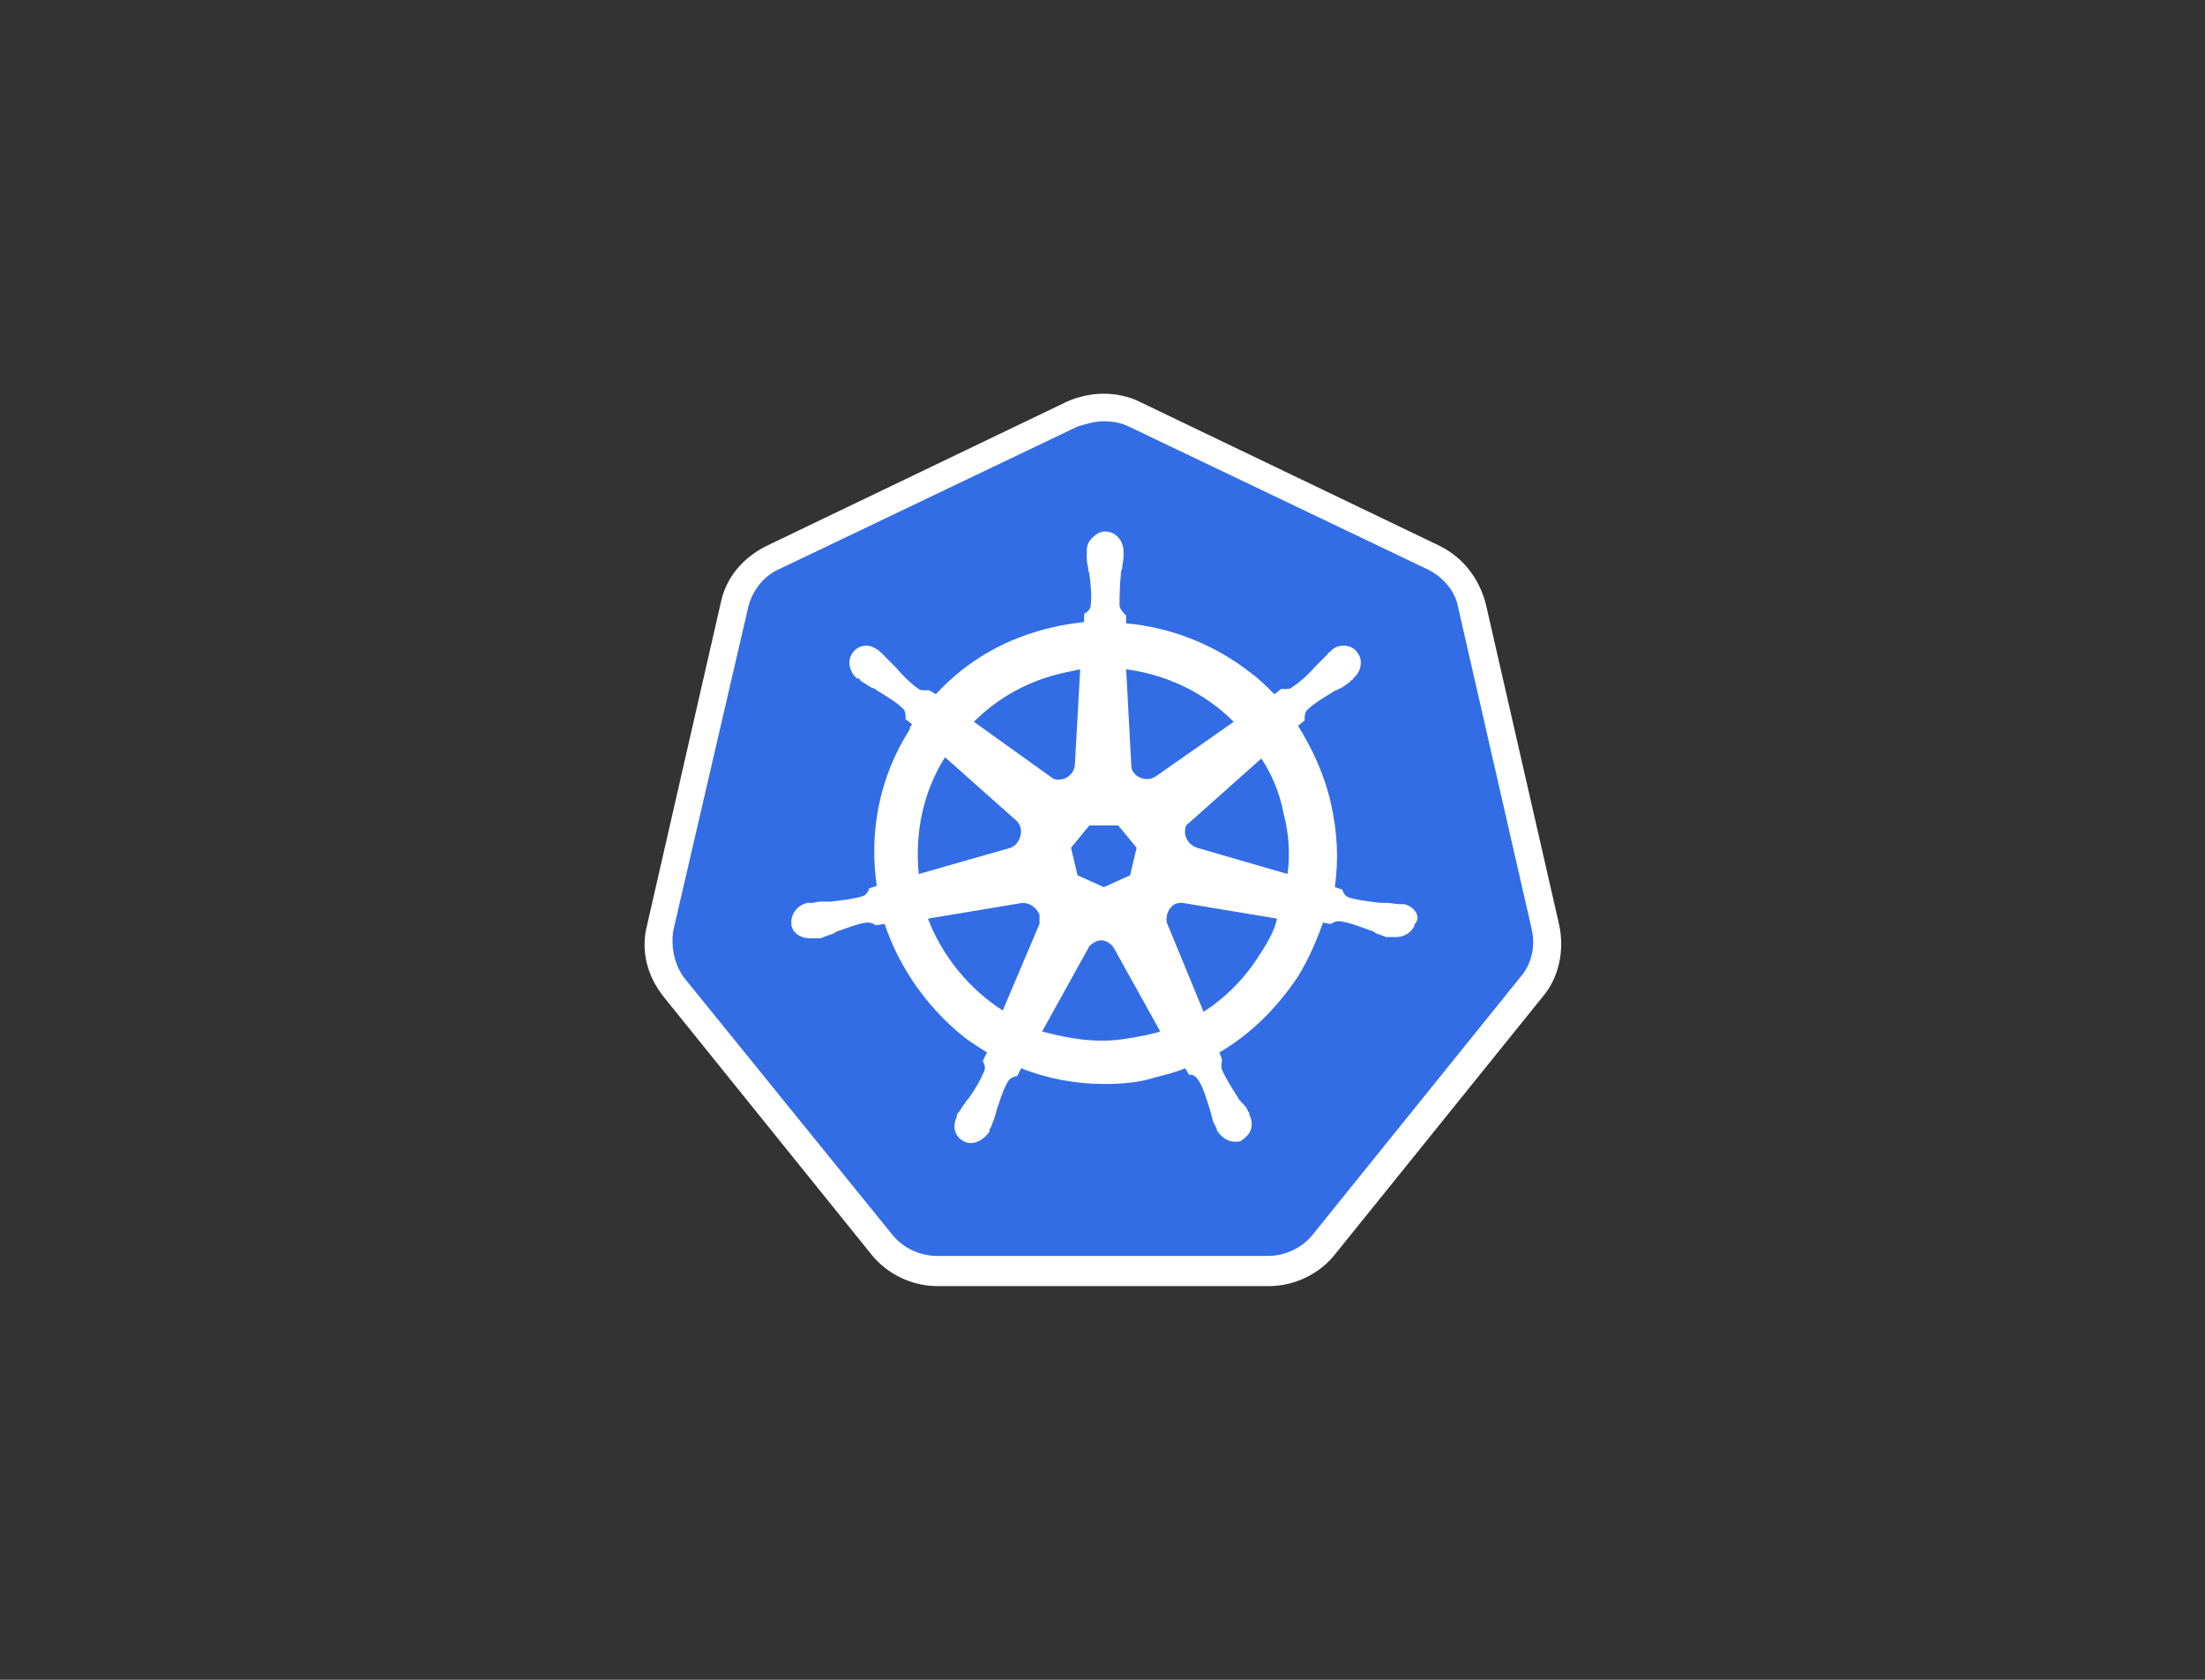
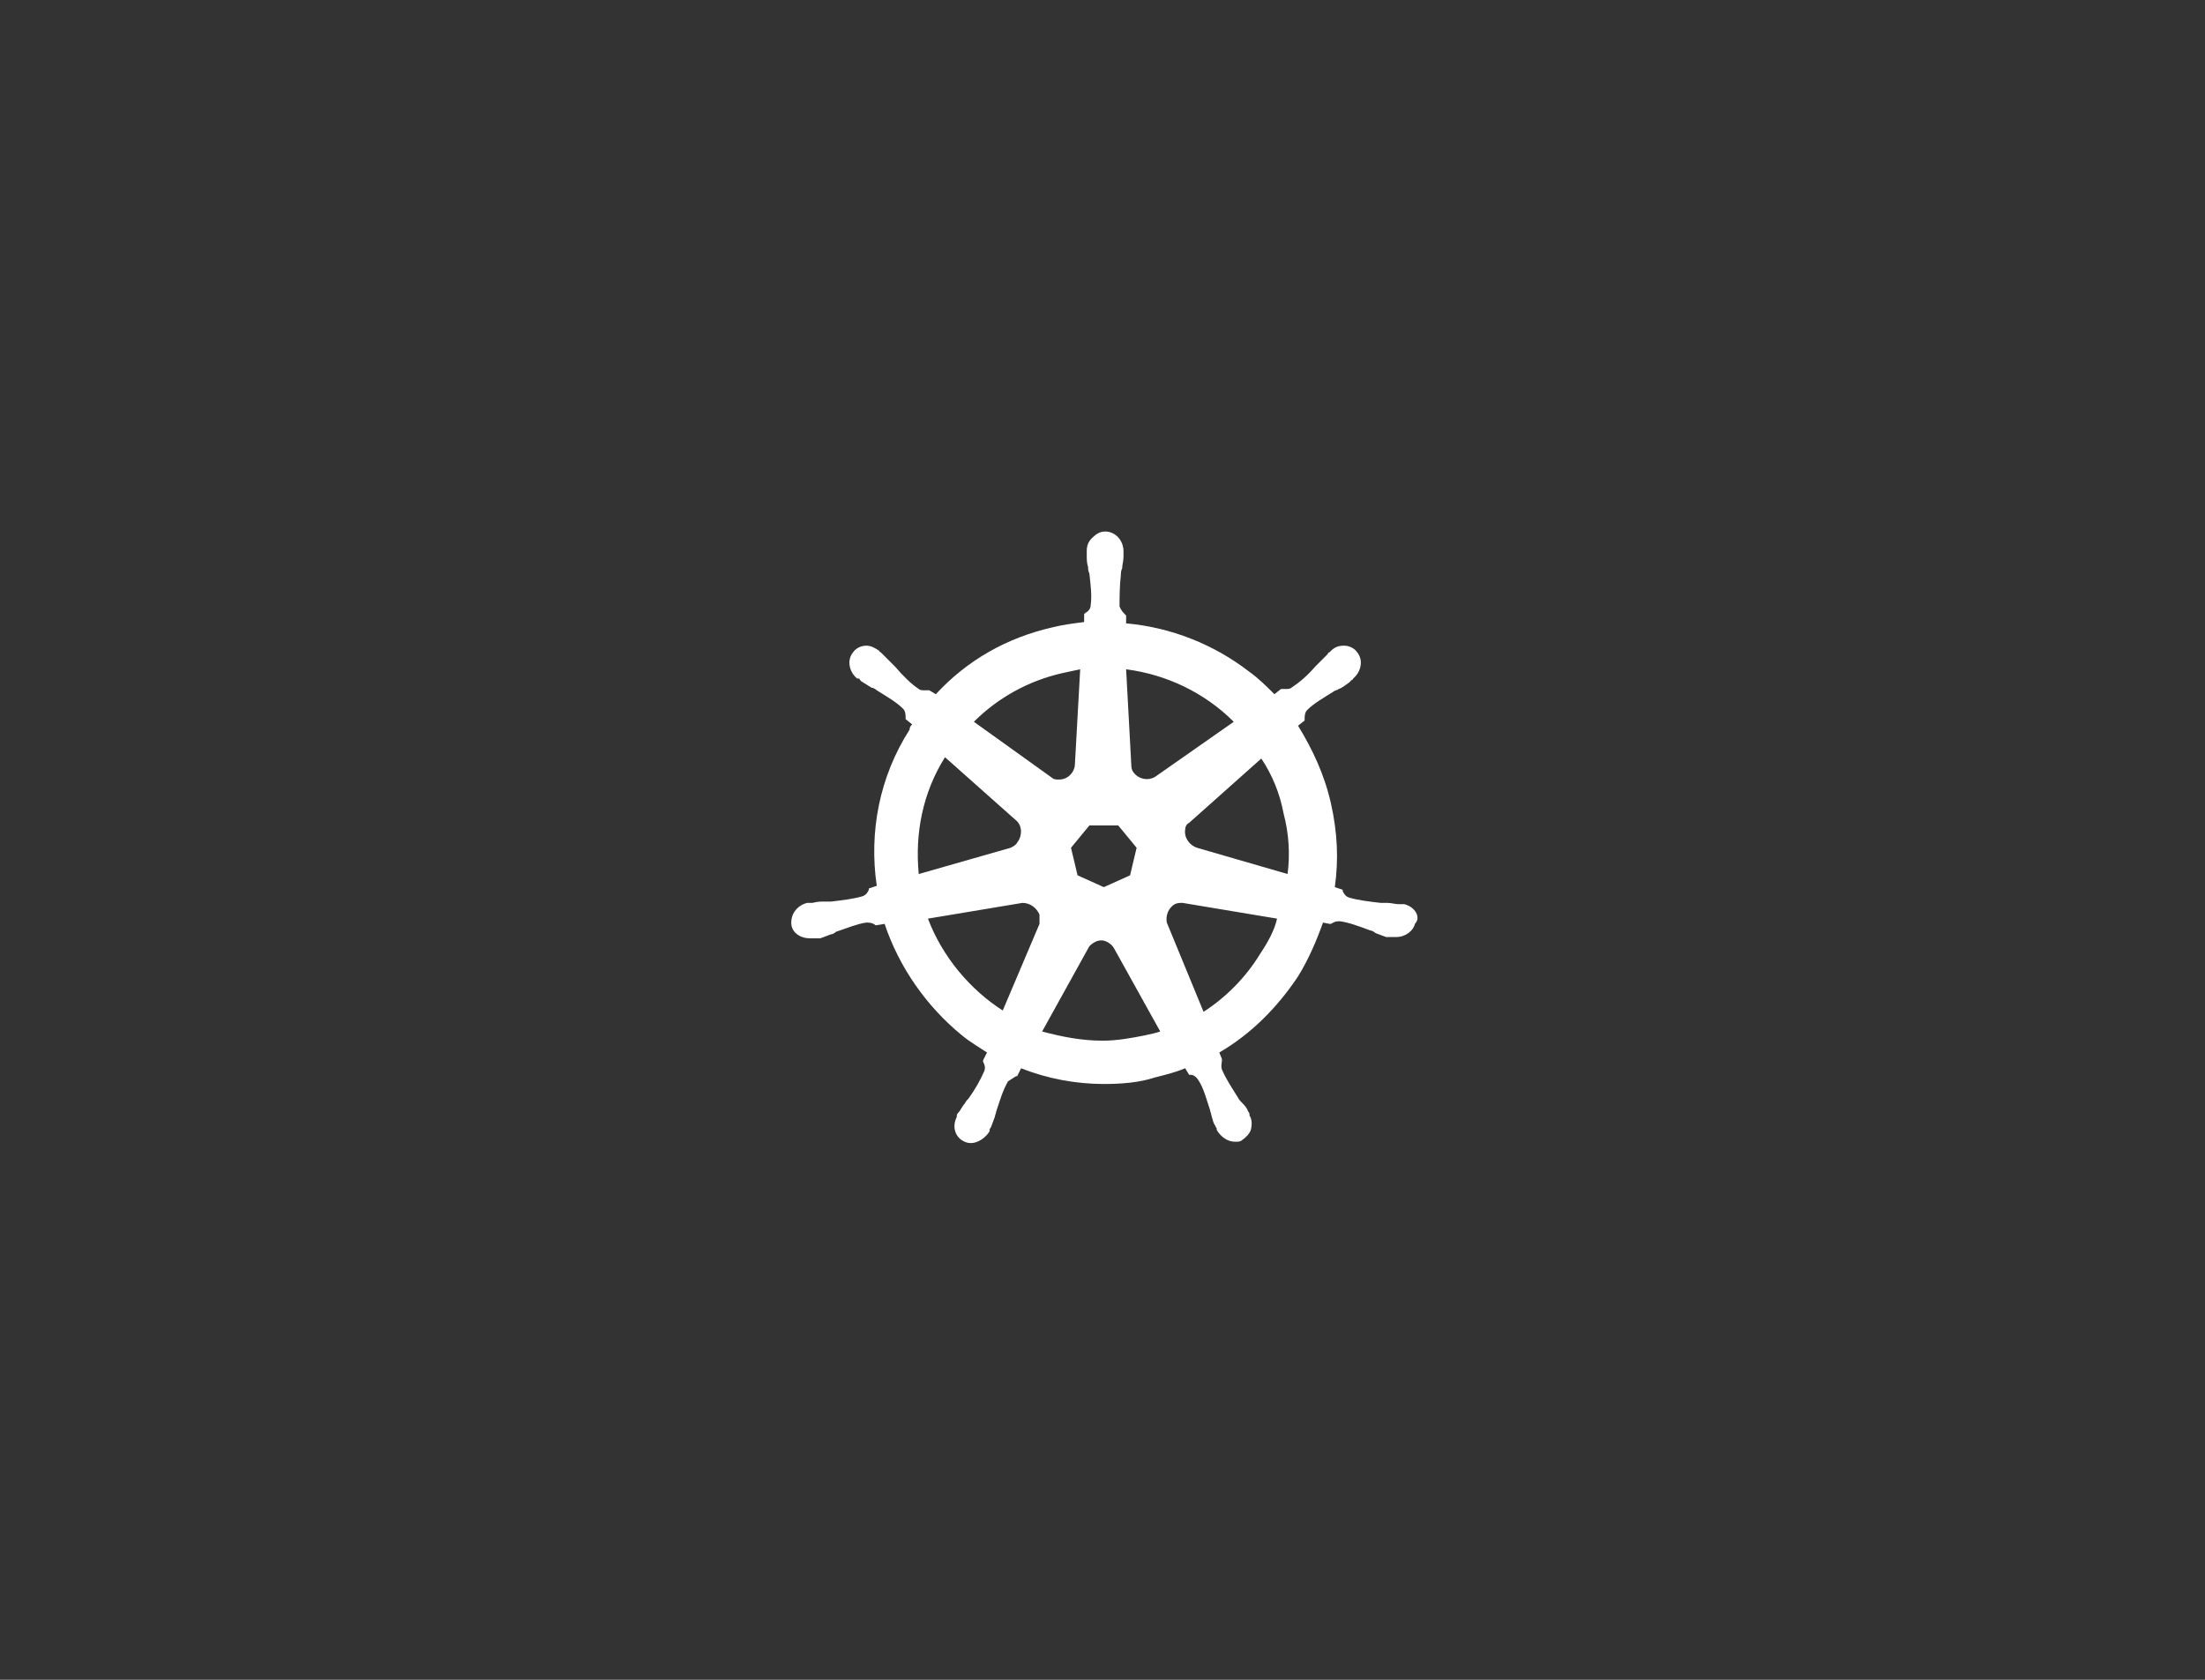
<svg xmlns="http://www.w3.org/2000/svg" width="168" height="128" viewBox="0 0 168 128" fill="none">
  <rect x="0" y="0" width="168" height="128" fill="#333333" stroke="none" />
-   <path d="M71.4 96.9C69.8 96.9 68.2 96.2 67.2 94.9L51.4 75.2C50.4 73.9 50 72.2 50.4 70.6L56 46.1C56.4 44.5 57.4 43.2 58.9 42.4L81.7 31.5C82.4 31.1 83.2 31 84 31C84.8 31 85.6 31.2 86.3 31.5L109.1 42.4C110.6 43.1 111.7 44.4 112 46.1L117.6 70.6C118 72.2 117.6 73.9 116.6 75.2L101 94.8C100 96.1 98.4 96.8 96.8 96.8L71.4 96.9Z" fill="#326DE6" />
-   <path d="M84.1 32.1C84.7 32.1 85.4 32.2 86 32.5L108.8 43.4C110 44 110.9 45.1 111.1 46.3L116.7 70.8C117 72.1 116.7 73.5 115.8 74.5L100 94.1C99.2 95.1 97.9 95.7 96.6 95.7H71.4C70.1 95.7 68.8 95.1 68 94.1L52.2 74.6C51.4 73.6 51.1 72.2 51.3 70.9L57 46.3C57.3 45 58.2 43.9 59.3 43.4L82.1 32.5C82.8 32.3 83.4 32.1 84.1 32.1ZM84.1 30C83.2 30 82.2 30.2 81.3 30.6L58.4 41.6C56.6 42.5 55.3 44 54.9 46L49.3 70.5C48.8 72.4 49.3 74.4 50.6 76L66.4 95.6C67.6 97.1 69.5 98 71.4 98H96.7C98.6 98 100.5 97.1 101.7 95.6L117.5 76C118.8 74.5 119.2 72.4 118.8 70.5L113.2 46C112.7 44.1 111.5 42.5 109.7 41.6L86.8 30.6C86 30.2 85 30 84.1 30Z" fill="white" />
-   <path d="M107 68.9C106.9 68.9 106.9 68.9 107 68.9C106.9 68.9 106.9 68.9 106.9 68.9C106.8 68.9 106.7 68.9 106.6 68.9C106.3 68.9 106 68.8 105.7 68.8C105.6 68.8 105.4 68.8 105.2 68.8C104.3 68.7 103.5 68.6 102.8 68.4C102.5 68.3 102.4 68.1 102.3 67.9C102.3 67.9 102.3 67.9 102.3 67.8L101.7 67.6C102 65.5 101.9 63.4 101.4 61.2C100.9 59 100 57.1 98.9 55.3L99.4 54.9V54.8C99.4 54.6 99.4 54.3 99.6 54.1C100.1 53.6 100.8 53.2 101.6 52.7C101.7 52.6 101.9 52.6 102 52.5C102.3 52.4 102.5 52.2 102.8 52C102.8 52 102.9 51.9 103 51.8C103 51.8 103.1 51.8 103.1 51.7C103.7 51.2 103.9 50.3 103.4 49.7C103.2 49.4 102.8 49.2 102.4 49.2C102 49.2 101.7 49.3 101.4 49.6C101.4 49.6 101.4 49.6 101.3 49.7C101.2 49.7 101.2 49.8 101.1 49.9C100.9 50.1 100.7 50.3 100.5 50.5C100.4 50.6 100.3 50.7 100.2 50.8C99.6 51.5 99 52 98.4 52.4C98.3 52.5 98.1 52.5 98 52.5C97.9 52.5 97.8 52.5 97.7 52.5H97.6L97.1 52.9C96.5 52.3 95.9 51.7 95.2 51.2C92.5 49.1 89.2 47.8 85.8 47.5V46.9C85.8 46.9 85.8 46.9 85.7 46.8C85.6 46.7 85.4 46.5 85.3 46.2C85.3 45.5 85.3 44.7 85.4 43.8C85.4 43.7 85.4 43.5 85.5 43.3C85.5 43 85.6 42.8 85.6 42.4V42.1V42C85.6 41.2 85 40.5 84.2 40.5C83.8 40.5 83.5 40.7 83.2 41C82.9 41.3 82.8 41.6 82.8 42V42.3C82.8 42.6 82.8 42.9 82.9 43.2C82.9 43.3 82.9 43.5 83 43.7C83.1 44.6 83.2 45.4 83.1 46.1C83.1 46.4 82.9 46.6 82.7 46.7C82.7 46.7 82.7 46.7 82.6 46.8V47.4C81.8 47.5 81 47.6 80.2 47.8C76.7 48.6 73.7 50.3 71.3 52.9L70.8 52.6H70.7C70.6 52.6 70.5 52.6 70.4 52.6C70.3 52.6 70.1 52.6 70 52.5C69.4 52.1 68.8 51.5 68.2 50.8C68.1 50.7 68 50.6 67.9 50.5C67.7 50.3 67.5 50.1 67.3 49.9C67.3 49.9 67.2 49.8 67.1 49.7C67.1 49.7 67 49.7 67 49.6C66.7 49.4 66.4 49.2 66 49.2C65.6 49.2 65.2 49.4 65 49.7C64.5 50.3 64.7 51.2 65.3 51.7C65.3 51.7 65.3 51.7 65.4 51.7C65.5 51.7 65.5 51.8 65.6 51.9C65.9 52.1 66.1 52.2 66.4 52.4C66.5 52.4 66.7 52.5 66.8 52.6C67.6 53.1 68.3 53.5 68.8 54C69 54.2 69 54.5 69 54.7V54.8L69.5 55.2C69.4 55.3 69.3 55.4 69.3 55.6C67 59.2 66.2 63.4 66.8 67.5L66.2 67.7C66.2 67.7 66.2 67.7 66.2 67.8C66.1 68 66 68.2 65.7 68.3C65 68.5 64.2 68.6 63.3 68.7C63.2 68.7 63 68.7 62.8 68.7C62.5 68.7 62.3 68.7 61.9 68.8C61.8 68.8 61.7 68.8 61.6 68.8H61.5C60.7 69 60.2 69.7 60.3 70.5C60.4 71.1 61 71.5 61.7 71.5C61.8 71.5 61.9 71.5 62.1 71.5H62.2C62.3 71.5 62.4 71.5 62.5 71.5C62.8 71.4 63 71.3 63.3 71.2C63.4 71.2 63.6 71.1 63.7 71C64.6 70.7 65.3 70.4 66 70.3H66.1C66.4 70.3 66.6 70.4 66.7 70.5C66.7 70.5 66.7 70.5 66.8 70.5L67.4 70.4C68.5 73.7 70.6 76.7 73.3 78.9C73.9 79.4 74.6 79.8 75.2 80.2L74.9 80.8C74.9 80.8 74.9 80.8 74.9 80.9C75 81.1 75.1 81.3 75 81.6C74.7 82.3 74.3 83 73.8 83.7C73.7 83.8 73.6 83.9 73.5 84.1C73.3 84.3 73.2 84.6 73 84.8C73 84.8 72.9 84.9 72.9 85V85.1C72.5 85.9 72.8 86.7 73.5 87C73.7 87.1 73.9 87.1 74 87.1C74.5 87.1 75.1 86.7 75.4 86.2V86.1C75.4 86 75.5 85.9 75.5 85.9C75.6 85.6 75.7 85.4 75.8 85.1C75.8 85 75.9 84.8 75.9 84.7C76.2 83.8 76.4 83.1 76.8 82.4C77 82.1 77.2 82.1 77.4 82C77.4 82 77.4 82 77.5 82L77.8 81.4C79.8 82.2 82 82.6 84.1 82.6C85.4 82.6 86.8 82.5 88 82.1C88.8 81.9 89.6 81.7 90.3 81.4L90.6 81.9C90.6 81.9 90.6 81.9 90.7 81.9C90.9 81.9 91.1 82 91.3 82.3C91.7 82.9 91.9 83.7 92.2 84.6C92.2 84.7 92.3 84.9 92.3 85C92.4 85.3 92.4 85.5 92.6 85.8C92.6 85.9 92.7 85.9 92.7 86V86.1C93 86.6 93.5 87 94.1 87C94.3 87 94.5 87 94.6 86.9C94.9 86.7 95.2 86.4 95.3 86.1C95.4 85.7 95.4 85.3 95.2 85C95.2 85 95.2 85 95.2 84.9C95.2 84.8 95.1 84.7 95.1 84.7C95 84.4 94.8 84.2 94.6 84C94.5 83.9 94.4 83.8 94.3 83.6C93.8 82.8 93.4 82.2 93.1 81.5C93 81.2 93.1 81 93.1 80.8C93.1 80.8 93.1 80.8 93.1 80.7L92.9 80.2C95.3 78.8 97.3 76.8 98.9 74.4C99.7 73.1 100.3 71.7 100.8 70.3L101.3 70.4C101.3 70.4 101.3 70.4 101.4 70.4C101.6 70.3 101.7 70.2 102 70.2H102.1C102.8 70.3 103.6 70.6 104.4 70.9C104.5 70.9 104.7 71 104.8 71.1C105.1 71.2 105.3 71.3 105.6 71.4C105.7 71.4 105.8 71.4 105.9 71.4H106C106.1 71.4 106.2 71.4 106.4 71.4C107.1 71.4 107.7 70.9 107.8 70.4C108.3 69.9 107.8 69.1 107 68.9ZM86.1 66.7L84.1 67.6L82.1 66.7L81.6 64.6L83 62.9H85.2L86.6 64.6L86.1 66.7ZM97.8 62C98.2 63.5 98.3 65.1 98.1 66.6L91.2 64.6C90.6 64.4 90.2 63.8 90.3 63.2C90.3 63 90.4 62.8 90.6 62.7L96.1 57.8C96.9 59 97.5 60.4 97.8 62ZM94 55L88 59.2C87.5 59.5 86.8 59.4 86.4 58.9C86.3 58.8 86.2 58.6 86.2 58.4L85.8 51C88.9 51.4 91.8 52.8 94 55ZM80.9 51.3C81.4 51.2 81.8 51.1 82.3 51L81.9 58.2C81.9 58.8 81.4 59.4 80.7 59.4C80.5 59.4 80.3 59.4 80.2 59.3L74.2 55C76 53.2 78.3 51.9 80.9 51.3ZM72 57.7L77.4 62.5C77.9 62.9 77.9 63.7 77.5 64.2C77.4 64.4 77.2 64.5 77 64.6L70 66.6C69.7 63.5 70.3 60.4 72 57.7ZM70.7 70L77.9 68.8C78.5 68.8 79 69.2 79.2 69.7C79.2 70 79.2 70.2 79.2 70.4L76.4 77C73.9 75.4 71.8 72.9 70.7 70ZM87.2 78.9C86.2 79.1 85.1 79.3 84 79.3C82.4 79.3 80.9 79 79.4 78.6L83 72.1C83.4 71.7 83.9 71.5 84.4 71.8C84.6 71.9 84.8 72.1 84.9 72.3L88.4 78.6C88.1 78.7 87.7 78.8 87.2 78.9ZM96 72.7C94.9 74.5 93.4 76 91.7 77.1L88.9 70.3C88.8 69.8 89 69.2 89.5 68.9C89.7 68.8 89.9 68.8 90.1 68.8L97.3 70C97.1 70.9 96.6 71.8 96 72.7Z" fill="white" />
+   <path d="M107 68.9C106.9 68.9 106.9 68.9 107 68.9C106.9 68.9 106.9 68.9 106.9 68.9C106.8 68.9 106.7 68.9 106.6 68.9C106.3 68.9 106 68.8 105.7 68.8C105.6 68.8 105.4 68.8 105.2 68.8C104.3 68.7 103.5 68.6 102.8 68.4C102.5 68.3 102.4 68.1 102.3 67.9C102.3 67.9 102.3 67.9 102.3 67.8L101.7 67.6C102 65.5 101.9 63.4 101.4 61.2C100.9 59 100 57.1 98.9 55.3L99.4 54.9V54.8C99.4 54.6 99.4 54.3 99.6 54.1C100.1 53.6 100.8 53.2 101.6 52.7C101.7 52.6 101.9 52.6 102 52.5C102.3 52.4 102.5 52.2 102.8 52C102.8 52 102.9 51.9 103 51.8C103 51.8 103.1 51.8 103.1 51.7C103.7 51.2 103.9 50.3 103.4 49.7C103.2 49.4 102.8 49.2 102.4 49.2C102 49.2 101.7 49.3 101.4 49.6C101.4 49.6 101.4 49.6 101.3 49.7C101.2 49.7 101.2 49.8 101.1 49.9C100.9 50.1 100.7 50.3 100.5 50.5C100.4 50.6 100.3 50.7 100.2 50.8C99.6 51.5 99 52 98.4 52.4C98.3 52.5 98.1 52.5 98 52.5C97.9 52.5 97.8 52.5 97.7 52.5H97.6L97.1 52.9C96.5 52.3 95.9 51.7 95.2 51.2C92.5 49.1 89.2 47.8 85.8 47.5V46.9C85.8 46.9 85.8 46.9 85.7 46.8C85.6 46.7 85.4 46.5 85.3 46.2C85.3 45.5 85.3 44.7 85.4 43.8C85.4 43.7 85.4 43.5 85.5 43.3C85.5 43 85.6 42.8 85.6 42.4V42.1V42C85.6 41.2 85 40.5 84.2 40.5C83.8 40.5 83.5 40.7 83.2 41C82.9 41.3 82.8 41.6 82.8 42V42.3C82.8 42.6 82.8 42.9 82.9 43.2C82.9 43.3 82.9 43.5 83 43.7C83.1 44.6 83.2 45.4 83.1 46.1C83.1 46.4 82.9 46.6 82.7 46.7C82.7 46.7 82.7 46.7 82.6 46.8V47.4C81.8 47.5 81 47.6 80.2 47.8C76.7 48.6 73.7 50.3 71.3 52.9L70.8 52.6H70.7C70.6 52.6 70.5 52.6 70.4 52.6C70.3 52.6 70.1 52.6 70 52.5C69.4 52.1 68.8 51.5 68.2 50.8C68.1 50.7 68 50.6 67.9 50.5C67.7 50.3 67.5 50.1 67.3 49.9C67.3 49.9 67.2 49.8 67.1 49.7C67.1 49.7 67 49.7 67 49.6C66.7 49.4 66.4 49.2 66 49.2C65.6 49.2 65.2 49.4 65 49.7C64.5 50.3 64.7 51.2 65.3 51.7C65.3 51.7 65.3 51.7 65.4 51.7C65.5 51.7 65.5 51.8 65.6 51.9C65.9 52.1 66.1 52.2 66.4 52.4C66.5 52.4 66.7 52.5 66.8 52.6C67.6 53.1 68.3 53.5 68.8 54C69 54.2 69 54.5 69 54.7V54.8L69.5 55.2C69.4 55.3 69.3 55.4 69.3 55.6C67 59.2 66.2 63.4 66.8 67.5L66.2 67.7C66.2 67.7 66.2 67.7 66.2 67.8C66.1 68 66 68.2 65.7 68.3C65 68.5 64.2 68.6 63.3 68.7C63.2 68.7 63 68.7 62.8 68.7C62.5 68.7 62.3 68.7 61.9 68.8C61.8 68.8 61.7 68.8 61.6 68.8H61.5C60.7 69 60.2 69.7 60.3 70.5C60.4 71.1 61 71.5 61.7 71.5C61.8 71.5 61.9 71.5 62.1 71.5H62.2C62.3 71.5 62.4 71.5 62.5 71.5C62.8 71.4 63 71.3 63.3 71.2C63.4 71.2 63.6 71.1 63.7 71C64.6 70.7 65.3 70.4 66 70.3H66.1C66.4 70.3 66.6 70.4 66.7 70.5C66.7 70.5 66.7 70.5 66.8 70.5L67.4 70.4C68.5 73.7 70.6 76.7 73.3 78.9C73.9 79.4 74.6 79.8 75.2 80.2L74.9 80.8C74.9 80.8 74.9 80.8 74.9 80.9C75 81.1 75.1 81.3 75 81.6C74.7 82.3 74.3 83 73.8 83.7C73.7 83.8 73.6 83.9 73.5 84.1C73.3 84.3 73.2 84.6 73 84.8C73 84.8 72.9 84.9 72.9 85V85.1C72.5 85.9 72.8 86.7 73.5 87C73.7 87.1 73.9 87.1 74 87.1C74.5 87.1 75.1 86.7 75.4 86.2V86.1C75.4 86 75.5 85.9 75.5 85.9C75.6 85.6 75.7 85.4 75.8 85.1C75.8 85 75.9 84.8 75.9 84.7C76.2 83.8 76.4 83.1 76.8 82.4C77.4 82 77.4 82 77.5 82L77.8 81.4C79.8 82.2 82 82.6 84.1 82.6C85.4 82.6 86.8 82.5 88 82.1C88.8 81.9 89.6 81.7 90.3 81.4L90.6 81.9C90.6 81.9 90.6 81.9 90.7 81.9C90.9 81.9 91.1 82 91.3 82.3C91.7 82.9 91.9 83.7 92.2 84.6C92.2 84.7 92.3 84.9 92.3 85C92.4 85.3 92.4 85.5 92.6 85.8C92.6 85.9 92.7 85.9 92.7 86V86.1C93 86.6 93.5 87 94.1 87C94.3 87 94.5 87 94.6 86.9C94.9 86.7 95.2 86.4 95.3 86.1C95.4 85.7 95.4 85.3 95.2 85C95.2 85 95.2 85 95.2 84.9C95.2 84.8 95.1 84.7 95.1 84.7C95 84.4 94.8 84.2 94.6 84C94.5 83.9 94.4 83.8 94.3 83.6C93.8 82.8 93.4 82.2 93.1 81.5C93 81.2 93.1 81 93.1 80.8C93.1 80.8 93.1 80.8 93.1 80.7L92.9 80.2C95.3 78.8 97.3 76.8 98.9 74.4C99.7 73.1 100.3 71.7 100.8 70.3L101.3 70.4C101.3 70.4 101.3 70.4 101.4 70.4C101.6 70.3 101.7 70.2 102 70.2H102.1C102.8 70.3 103.6 70.6 104.4 70.9C104.5 70.9 104.7 71 104.8 71.1C105.1 71.2 105.3 71.3 105.6 71.4C105.7 71.4 105.8 71.4 105.9 71.4H106C106.1 71.4 106.2 71.4 106.4 71.4C107.1 71.4 107.7 70.9 107.8 70.4C108.3 69.9 107.8 69.1 107 68.9ZM86.1 66.7L84.1 67.6L82.1 66.7L81.6 64.6L83 62.9H85.2L86.6 64.6L86.1 66.7ZM97.8 62C98.2 63.5 98.3 65.1 98.1 66.6L91.2 64.6C90.6 64.4 90.2 63.8 90.3 63.2C90.3 63 90.4 62.8 90.6 62.7L96.1 57.8C96.9 59 97.5 60.4 97.8 62ZM94 55L88 59.2C87.5 59.5 86.8 59.4 86.4 58.9C86.3 58.8 86.2 58.6 86.2 58.4L85.8 51C88.9 51.4 91.8 52.8 94 55ZM80.9 51.3C81.4 51.2 81.8 51.1 82.3 51L81.9 58.2C81.9 58.8 81.4 59.4 80.7 59.4C80.5 59.4 80.3 59.4 80.2 59.3L74.2 55C76 53.2 78.3 51.9 80.9 51.3ZM72 57.7L77.4 62.5C77.9 62.9 77.9 63.7 77.5 64.2C77.4 64.4 77.2 64.5 77 64.6L70 66.6C69.7 63.5 70.3 60.4 72 57.7ZM70.7 70L77.9 68.8C78.5 68.8 79 69.2 79.2 69.7C79.2 70 79.2 70.2 79.2 70.4L76.4 77C73.9 75.4 71.8 72.9 70.7 70ZM87.2 78.9C86.2 79.1 85.1 79.3 84 79.3C82.4 79.3 80.9 79 79.4 78.6L83 72.1C83.4 71.7 83.9 71.5 84.4 71.8C84.6 71.9 84.8 72.1 84.9 72.3L88.4 78.6C88.1 78.7 87.7 78.8 87.2 78.9ZM96 72.7C94.9 74.5 93.4 76 91.7 77.1L88.9 70.3C88.8 69.8 89 69.2 89.5 68.9C89.7 68.8 89.9 68.8 90.1 68.8L97.3 70C97.1 70.9 96.6 71.8 96 72.7Z" fill="white" />
</svg>